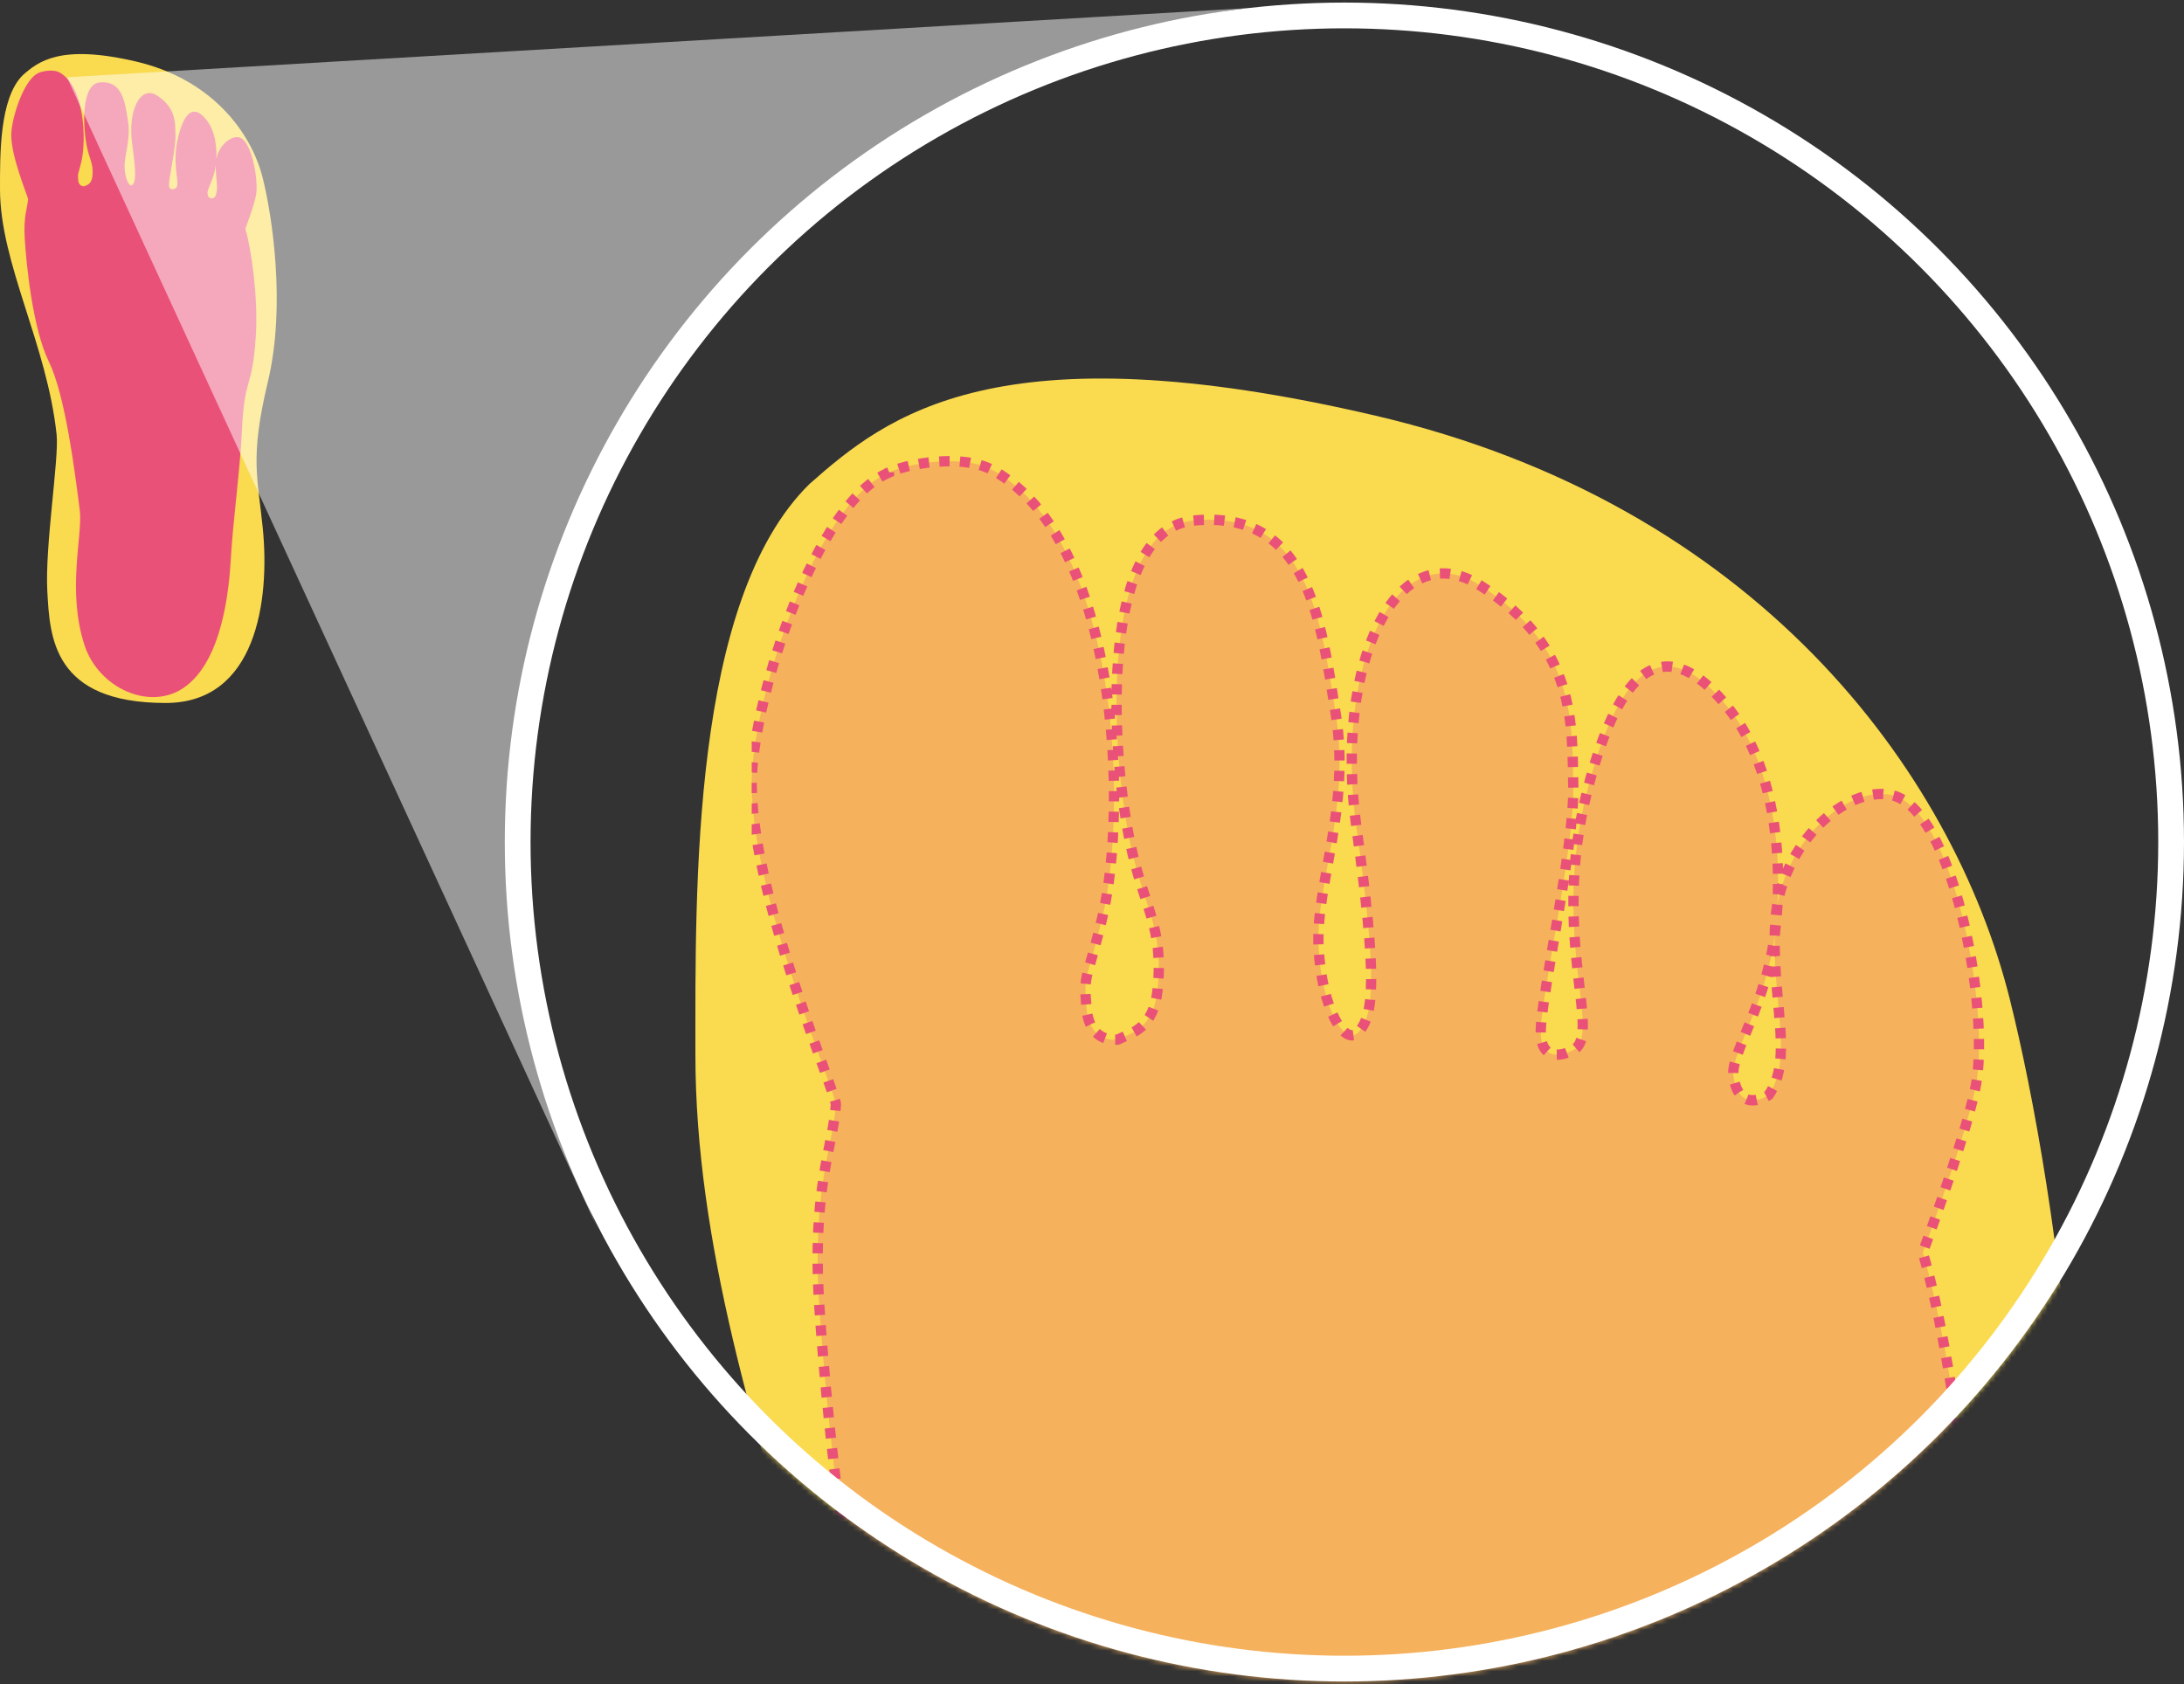
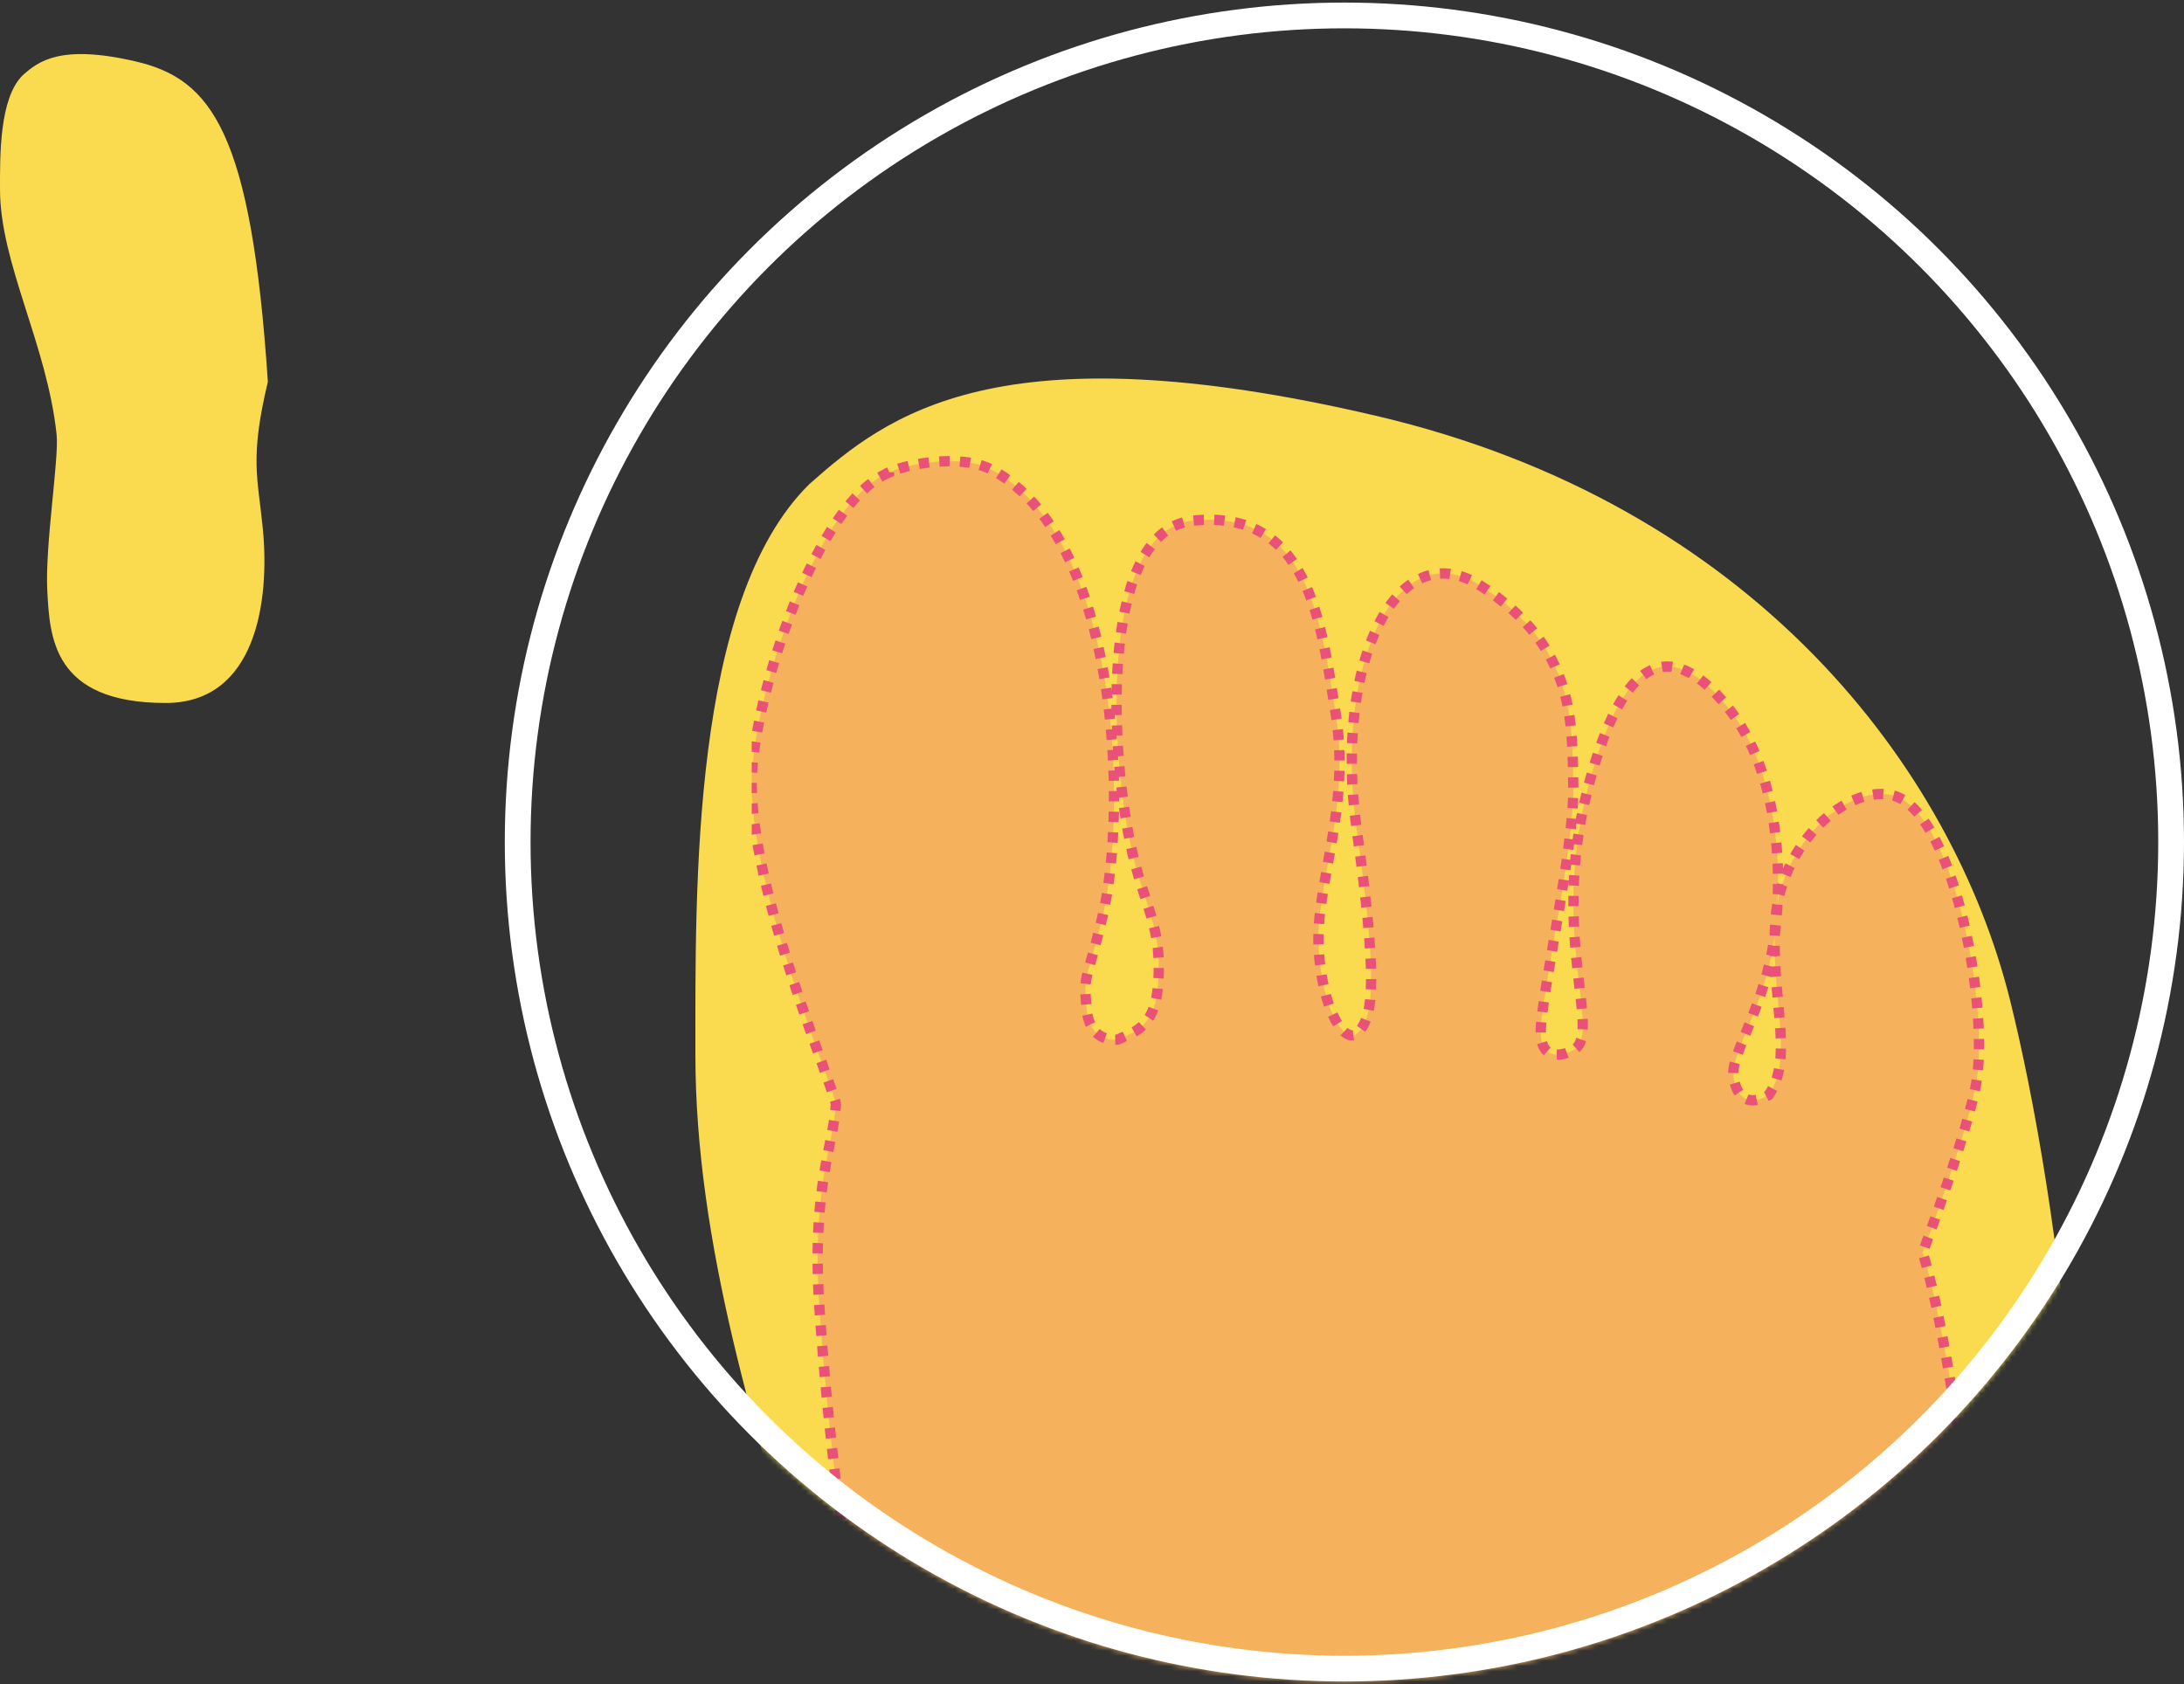
<svg xmlns="http://www.w3.org/2000/svg" width="424" height="327" viewBox="0 0 424 327" fill="none">
  <rect x="0" y="0" width="424" height="327" fill="#333333" stroke="none" />
  <mask id="mask0_606_245" style="mask-type:alpha" maskUnits="userSpaceOnUse" x="98" y="0" width="326" height="327">
    <circle cx="261" cy="163.5" r="163" fill="#D9D9D9" />
  </mask>
  <g mask="url(#mask0_606_245)">
    <path d="M267.115 80.732C193.592 63.522 172.134 80.732 157.159 93.971C134.183 116.518 135.004 172.532 135.004 204.844C135.004 276.828 180.662 355.432 189.982 443.138C192.443 466.305 178.494 551.529 180.956 595.381C183.417 639.234 185.879 703.772 295.835 703.772C383.8 703.772 397.176 604.483 390.201 534.153C385.277 484.508 377.4 465.974 395.124 391.838C412.848 317.702 399.227 230.218 390.201 194.087C379.038 149.407 340.638 97.942 267.115 80.732Z" fill="#FADA4F" />
    <g clip-path="url(#clip0_606_245)">
      <path d="M172.594 91.751C158.355 97.684 146.618 134.37 145.964 150.772C145.156 172.234 162.396 212.496 162.28 214.459C161.819 222.311 157.586 230.643 159.048 253.37C160.51 276.097 166.36 339.261 182.484 372.37C198.647 405.435 207.998 481.337 212.462 516.671C215.502 540.532 199.57 595.059 217.272 648.19C230.934 689.195 280.076 711.66 313.248 689.108C351.654 662.978 357.58 591.438 359.235 562.604C361.274 526.966 368.394 474.663 369.971 438.98C372.28 385.718 380.054 400.288 383.44 347.07C385.826 309.86 378.976 262.312 373.281 243.206C373.281 243.206 382.478 218.647 383.787 209.574C386.019 194.175 379.015 157.053 367.278 154.392C358.542 152.429 345.804 163.64 344.688 178.515C343.611 193.39 348.46 205.386 343.38 212.627C343.38 212.627 337.646 216.553 336.53 209.007C335.914 204.645 342.764 195.353 344.534 181.612C346.305 167.871 344.842 149.725 336.068 138.165C327.256 126.649 316.173 121.938 308.168 153.476C300.78 182.528 311.632 201.678 305.051 204.077C305.051 204.077 298.971 207.306 299.125 200.064C299.279 192.823 305.705 164.338 305.436 152.517C305.167 140.652 306.09 125.602 287.388 113.693C271.032 103.311 258.949 128.917 263.336 160.63C267.492 190.511 266.607 196.88 263.913 200.239C261.181 203.598 256.563 195.964 255.986 183.837C255.409 171.71 262.22 156.879 259.334 138.732C256.448 120.586 254.1 98.818 231.626 101.087C214.04 102.875 215.156 143.094 219.427 163.727C222.044 176.334 225.969 179.824 224.738 192.082C223.968 199.846 219.581 200.588 217.003 201.853C217.003 201.853 211.5 202.812 210.923 195.702C210.345 188.592 210.961 190.991 214.04 177.992C219.004 156.879 217.234 104.707 192.682 91.272C188.41 88.96 181.868 89.352 177.173 90.312C175.557 90.661 174.018 91.097 172.594 91.708V91.751Z" fill="#EA5178" fill-opacity="0.3" />
      <path d="M172.594 91.751C158.355 97.684 146.618 134.37 145.964 150.772C145.156 172.234 162.396 212.496 162.28 214.459C161.819 222.311 157.586 230.643 159.048 253.37C160.51 276.097 166.36 339.261 182.484 372.37C198.647 405.435 207.998 481.337 212.462 516.671C215.502 540.532 199.57 595.059 217.272 648.19C230.934 689.195 280.076 711.66 313.248 689.108C351.654 662.978 357.58 591.438 359.235 562.604C361.274 526.966 368.394 474.663 369.971 438.981C372.28 385.718 380.054 400.288 383.44 347.07C385.826 309.86 378.976 262.313 373.281 243.206C373.281 243.206 382.478 218.647 383.787 209.574C386.019 194.175 379.015 157.053 367.278 154.392C358.542 152.429 345.804 163.64 344.688 178.515C343.611 193.39 348.46 205.386 343.38 212.627C343.38 212.627 337.646 216.553 336.53 209.007C335.914 204.645 342.764 195.353 344.534 181.612C346.305 167.871 344.842 149.725 336.068 138.165C327.256 126.649 316.173 121.938 308.168 153.476C300.78 182.528 311.632 201.678 305.051 204.077C305.051 204.077 298.971 207.306 299.125 200.064C299.279 192.823 305.705 164.338 305.436 152.517C305.167 140.652 306.09 125.602 287.388 113.693C271.032 103.311 258.949 128.917 263.336 160.63C267.492 190.511 266.607 196.88 263.913 200.239C261.181 203.598 256.563 195.964 255.986 183.837C255.409 171.71 262.22 156.879 259.334 138.732C256.448 120.586 254.1 98.818 231.626 101.087C214.04 102.875 215.156 143.094 219.427 163.727C222.044 176.334 225.969 179.824 224.738 192.082C223.968 199.846 219.581 200.588 217.003 201.853C217.003 201.853 211.5 202.812 210.923 195.702C210.345 188.592 210.961 190.991 214.04 177.992C219.004 156.879 217.234 104.707 192.682 91.272C188.41 88.96 181.868 89.352 177.173 90.312C175.557 90.661 174.018 91.097 172.594 91.708V91.751Z" stroke="#EA5178" stroke-width="2" stroke-dasharray="2 2" />
    </g>
  </g>
  <circle cx="261" cy="163.5" r="160.5" stroke="white" stroke-width="5" />
-   <path d="M26.412 11.946C11.713 8.505 7.424 11.946 4.43 14.592C-0.163 19.1 0.001 30.298 0.001 36.757C0.001 51.148 9.129 66.862 10.992 84.396C11.484 89.027 8.695 106.064 9.187 114.831C9.679 123.598 10.171 136.5 32.153 136.5C49.739 136.5 52.413 116.651 51.018 102.591C50.034 92.666 48.459 88.961 52.002 74.14C55.546 59.319 52.823 41.83 51.018 34.607C48.787 25.675 41.11 15.386 26.412 11.946Z" fill="#FADA4F" />
+   <path d="M26.412 11.946C11.713 8.505 7.424 11.946 4.43 14.592C-0.163 19.1 0.001 30.298 0.001 36.757C0.001 51.148 9.129 66.862 10.992 84.396C11.484 89.027 8.695 106.064 9.187 114.831C9.679 123.598 10.171 136.5 32.153 136.5C49.739 136.5 52.413 116.651 51.018 102.591C50.034 92.666 48.459 88.961 52.002 74.14C48.787 25.675 41.11 15.386 26.412 11.946Z" fill="#FADA4F" />
  <g clip-path="url(#clip1_606_245)">
-     <path d="M7.516 14.149C4.669 15.335 2.323 22.669 2.192 25.948C2.03 30.238 5.477 38.287 5.454 38.68C5.361 40.249 4.515 41.915 4.807 46.459C5.1 51.002 6.269 63.629 9.493 70.248C12.724 76.859 14.593 92.032 15.486 99.096C16.093 103.866 12.908 114.767 16.447 125.388C19.178 133.586 29.003 138.077 35.634 133.568C43.312 128.345 44.497 114.043 44.828 108.279C45.235 101.154 46.659 90.698 46.974 83.565C47.436 72.917 48.99 75.829 49.667 65.19C50.144 57.752 48.774 48.246 47.636 44.427C47.636 44.427 49.474 39.517 49.736 37.703C50.182 34.625 48.782 27.203 46.435 26.672C44.689 26.279 42.143 28.52 41.919 31.494C41.704 34.468 42.673 36.866 41.658 38.313C41.658 38.313 40.512 39.098 40.289 37.59C40.166 36.718 41.535 34.86 41.889 32.113C42.243 29.366 41.95 25.738 40.196 23.427C38.434 21.125 36.219 20.183 34.619 26.488C33.142 32.296 35.311 36.125 33.995 36.604C33.995 36.604 32.78 37.25 32.811 35.802C32.842 34.354 34.126 28.66 34.072 26.297C34.019 23.924 34.203 20.916 30.464 18.535C27.195 16.46 24.779 21.579 25.656 27.919C26.487 33.892 26.31 35.165 25.771 35.837C25.225 36.508 24.302 34.982 24.187 32.558C24.071 30.134 25.433 27.169 24.856 23.541C24.279 19.913 23.81 15.562 19.317 16.015C15.801 16.372 16.024 24.413 16.878 28.538C17.401 31.058 18.186 31.756 17.94 34.206C17.786 35.758 16.909 35.907 16.393 36.16C16.393 36.16 15.293 36.351 15.178 34.93C15.062 33.508 15.186 33.988 15.801 31.389C16.794 27.169 16.44 16.739 11.531 14.053C10.677 13.591 9.37 13.669 8.431 13.861C8.108 13.931 7.8 14.018 7.516 14.14V14.149Z" fill="#EA5178" />
-   </g>
-   <path d="M116 238.5L13 15L243.5 1.5C243.5 1.5 150 6.976 106.5 118C89.501 181 116 238.5 116 238.5Z" fill="white" fill-opacity="0.5" />
+     </g>
  <defs>
    <clipPath id="clip0_606_245">
      <rect width="241.742" height="618.927" fill="white" transform="matrix(-1 0 0 1 387.678 82.601)" />
    </clipPath>
    <clipPath id="clip1_606_245">
      <rect width="48.328" height="123.732" fill="white" transform="matrix(-1 0 0 1 50.514 12.319)" />
    </clipPath>
  </defs>
</svg>